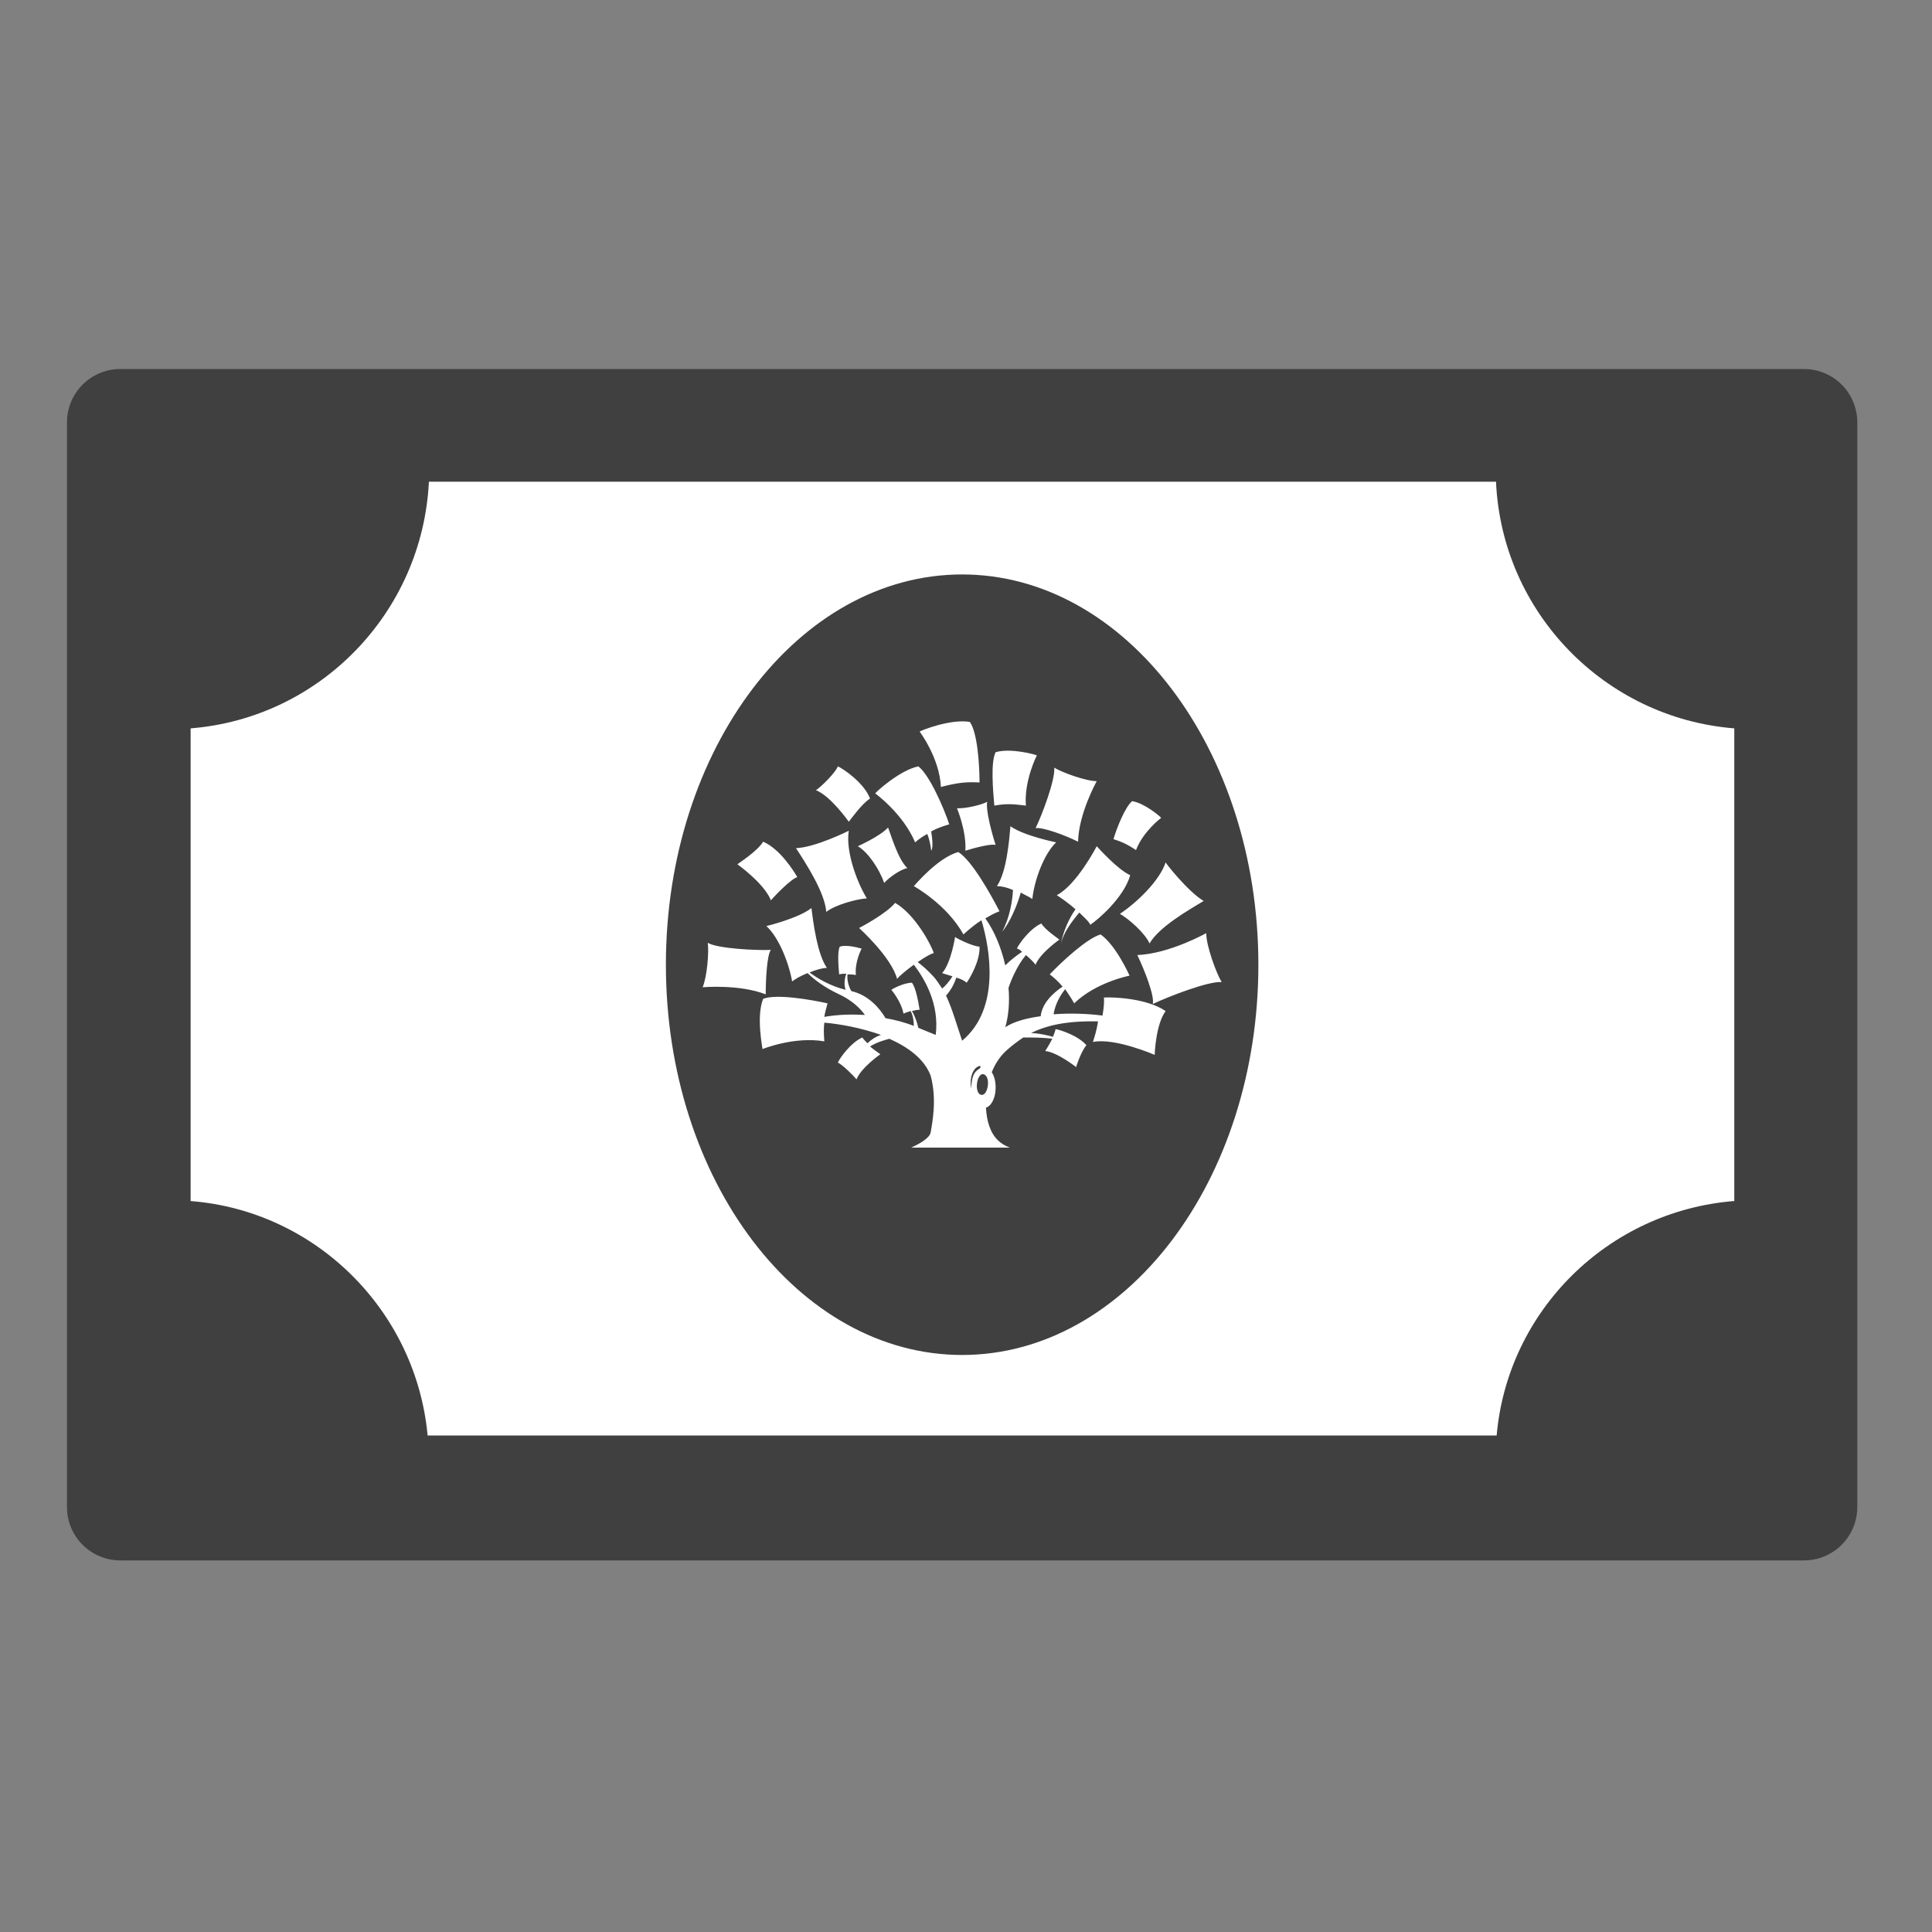
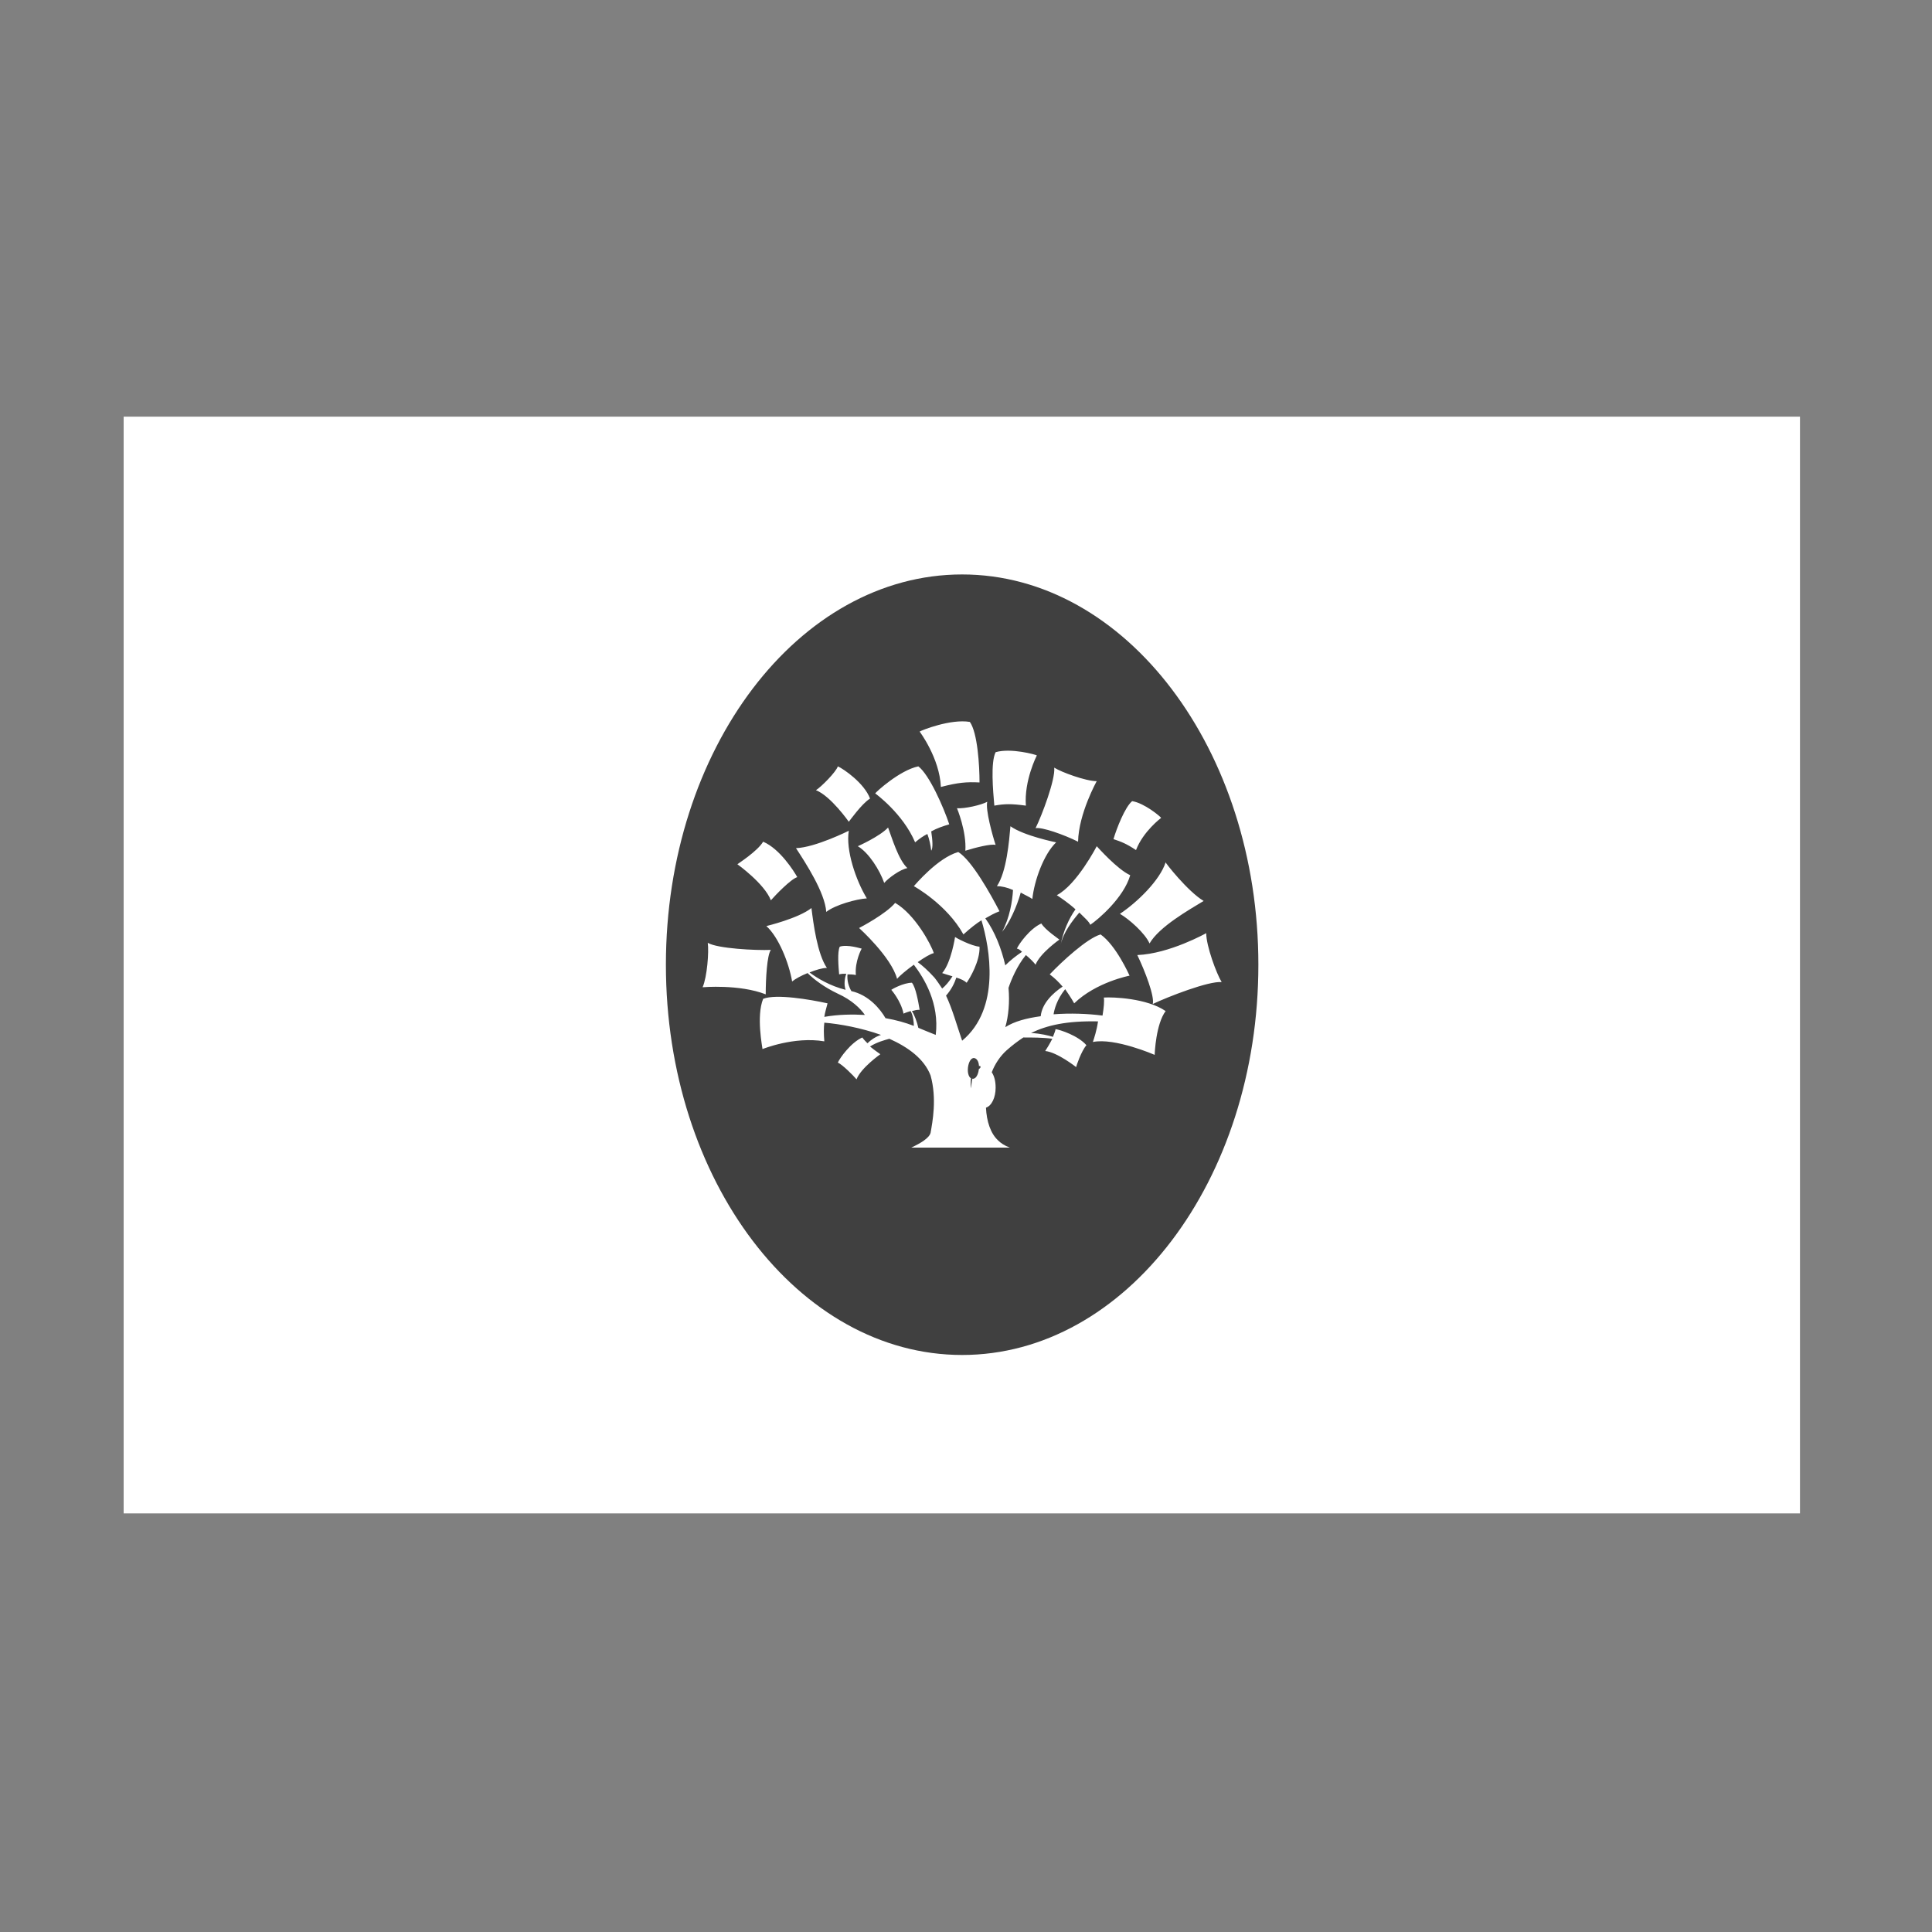
<svg xmlns="http://www.w3.org/2000/svg" xml:space="preserve" id="Layer_1" x="0" y="0" version="1.1" viewBox="0 0 300 300">
  <rect x="0" y="0" width="300" height="300" fill="#808080" stroke="none" />
  <g>
    <path fill="#FFF" d="M19.2 64.7h260.3V235H19.2z" />
    <g>
      <g>
-         <path fill="#404040" d="M280.1 57.3H18.7c-4.6 0-8.3 3.7-8.3 8.3V234c0 4.6 3.7 8.3 8.3 8.3h261.4c4.6 0 8.3-3.7 8.3-8.3V65.6c0-4.6-3.7-8.3-8.3-8.3zm-10.9 129.2c-19.5 1.6-35.1 17-36.8 36.4h-166C64.6 203.5 49 188 29.6 186.5v-73.4c20.1-1.6 36-18 37-38.3h165.7c.9 20.3 16.9 36.7 37 38.3v73.4z" />
-       </g>
-       <path fill="#404040" d="M152 166c-.8.5-1.1 1.2-1.2 3-.3-1.7.3-3.3 1.4-3.5-.1 0 .3.2-.2.5zM153.4 168.5c-.1.9-.5 1.6-1 1.5-.5 0-.8-.8-.7-1.7.1-.9.5-1.6 1-1.5.5.1.8.8.7 1.7z" />
+         </g>
+       <path fill="#404040" d="M152 166c-.8.5-1.1 1.2-1.2 3-.3-1.7.3-3.3 1.4-3.5-.1 0 .3.2-.2.5zc-.1.9-.5 1.6-1 1.5-.5 0-.8-.8-.7-1.7.1-.9.5-1.6 1-1.5.5.1.8.8.7 1.7z" />
      <path fill="#404040" d="M149.4 89.2c-25.4 0-46 27.1-46 60.6s20.6 60.6 46 60.6 46-27.1 46-60.6c0-33.4-20.6-60.6-46-60.6zm37.5 50.7c-2.3 1.4-6.9 4-8.4 6.6-.7-1.6-3.2-3.8-4.6-4.6 2.7-1.8 6.2-5.2 7.1-8-.1 0 3.4 4.5 5.9 6zm-11.1-15.5c1.9.3 4.4 2.4 4.5 2.6 0 0-2.8 2.1-3.9 5-1.5-1-2.3-1.3-3.5-1.7.5-1.7 1.8-5 2.9-5.9zm-.3 11.5c-1 3.5-5 6.9-6.2 7.7-.2-.5-.9-1.1-1.7-1.9-1.1 1.3-2.5 3.1-2.9 5 .4-2.1 1.3-4.1 2.3-5.5-1.1-1-2.3-1.8-2.9-2.2 3.1-1.6 6.2-7.6 6.2-7.6.2.2 3.2 3.6 5.2 4.5zm-5.2-14.6s-2.8 5-2.9 9.4c-2.2-1.1-5.6-2.3-6.6-2.1 1-2 3.1-7.6 2.9-9.4 1.1.7 4.9 2.1 6.6 2.1zm-15.5 16.3c1.5-2.2 1.9-7 2.1-9.3 2.1 1.5 7.1 2.5 7.1 2.5-1.9 1.8-3.4 5.9-3.7 8.8-.4-.3-1.1-.6-1.8-1-.6 2.2-1.8 4.8-2.9 6.1 1.2-2.2 1.6-4.8 1.7-6.5-.9-.4-1.8-.6-2.5-.6zm-.2-20.8c2.4-.7 6.3.4 6.4.5 0 0-2 3.9-1.7 7.8-2.2-.3-3.3-.3-4.9 0-.2-2.3-.6-6.7.2-8.3zm0 14.4c-.7-.2-3.1.4-4.7.9.2-3-1.3-6.6-1.3-6.6 1.2.1 3.8-.5 4.7-1-.3 1.2.8 5.2 1.3 6.7zm-4-19.1c1.2 1.7 1.5 6.8 1.5 9.4-2-.1-3.3 0-6 .7-.2-4.5-3.3-8.6-3.3-8.6.3-.2 4.8-2 7.8-1.5zm-8 6.9c1.7 1.3 3.9 6.3 4.8 9-1 .3-1.9.6-2.8 1.1.2 1.3.3 2.6 0 3-.1-.9-.3-1.8-.6-2.6-.6.3-1.2.7-1.9 1.3-1.9-4.5-6.2-7.6-6.2-7.6.1-.2 3.8-3.6 6.7-4.2zm-1.7 15.8c-1.1.2-2.9 1.5-3.6 2.3-.7-2-2.4-4.7-4.1-5.7 0 0 3.4-1.5 4.7-2.9.6 1.6 1.6 5 3 6.3zM130.1 119c.9.4 4.1 2.6 5 5-1.3.8-3.2 3.5-3.3 3.6 0 0-2.8-4-5.1-4.9.8-.5 3.1-2.8 3.4-3.7zm1.7 10c-.5 3 1.1 7.7 2.8 10.5-1.6.1-4.9 1-6.3 2.1-.2-3-3.2-7.6-4.7-9.9 3-.1 8.2-2.7 8.2-2.7zm-13.3 1.7c2.6 1.1 4.8 4.6 5.3 5.5-1 .3-3.4 2.8-4.1 3.6-1-2.6-5.2-5.6-5.2-5.6.1-.1 3.1-2 4-3.5zm-9.4 22.6c.7-1.6 1-5.5.8-6.9 1.5.9 7.5 1.2 9.8 1.1-.6.8-.8 4.5-.8 6.9-4.1-1.6-9.8-1.1-9.8-1.1zm70.2 10.5s-6.2-2.7-9.6-2c.2-.6.6-1.8.8-3.2-4.9-.1-7.9.6-10.4 1.8 1.6.1 2.7.4 3.4.6.2-.5.4-1 .4-1.2.7.1 3.5 1 4.8 2.5-.8.9-1.6 3.3-1.6 3.4 0 0-2.9-2.3-4.8-2.5.2-.3.7-1.1 1.1-1.9-1.4-.2-3.1-.2-4.5-.2-.9.6-1.7 1.2-2.6 2-1 .9-1.8 2.1-2.3 3.4.4.6.6 1.4.6 2.4 0 1.5-.6 2.8-1.5 3.1.1 2.1.7 4 1.9 5.1.4.4 1 .8 1.8 1.1h-15.3c1.5-.7 2.8-1.5 3-2.3.3-1.7 1-5.3 0-8.9-1-2.6-3.5-4.4-6.4-5.7-.7.2-1.9.5-3 1.2.7.6 1.5 1.1 1.6 1.2 0 0-3 2.1-3.7 3.9-.5-.6-2.2-2.3-2.9-2.6.3-.7 2-3.1 3.8-3.9.2.3.5.6.8.9.5-.5 1.2-1 2.1-1.3-3.1-1.1-6.4-1.7-8.8-1.9-.1.8-.1 1.7 0 2.9-4.7-.8-9.6 1.2-9.6 1.2 0-.2-1-5.1.1-7.8 2-.8 7.3.1 10 .7-.2.8-.4 1.4-.5 2.1 2.3-.4 4.4-.4 6.3-.3-.7-1-2-2.3-4.2-3.3-2.1-1-3.7-2.2-4.7-3.2-1 .4-1.9.9-2.4 1.3-.5-2.9-2.1-6.9-4-8.6 0 0 5-1.2 7-2.8.3 2.4.9 7.1 2.4 9.3-.7 0-1.7.3-2.7.7 1.2.9 3.2 2.1 5.6 2.7-.3-.9-.1-1.9.1-2.5-.4 0-.7 0-1.1.1-.1-1.2-.3-3.5.1-4.3 1.2-.4 3.3.3 3.4.3 0 0-1.1 2-.9 4.1-.5-.1-.9-.1-1.3-.1-.1 1 .2 1.9.6 2.6 2.7.6 4.5 2.8 5.3 4.2 1.7.3 3.1.7 4.4 1.2 0-.6-.1-1.6-.5-2.3-.3.1-.7.2-1.1.4-.4-2-1.9-3.7-1.9-3.7.1-.1 1.9-1.1 3.2-1.1.6.7 1 3 1.2 4.2-.5 0-.8.1-1.2.2.4.6.8 1.7 1 2.6 1 .4 1.9.8 2.7 1.1.6-4.9-1.8-8.8-3.4-10.9-1.1.8-2.2 1.7-2.6 2.2-.9-3.4-5.9-7.9-5.9-7.9.2-.1 4.2-2.2 5.6-3.9 3.1 1.8 5.6 6.5 6 7.8-.5.1-1.5.7-2.5 1.4.7.5 1.6 1.3 2.6 2.4.4.5.8 1.1 1.2 1.7.5-.4 1.1-1.1 1.6-1.9-.7-.2-1.3-.4-1.6-.5 1.4-1.6 2-5.6 2-5.6.1.1 2.5 1.4 3.8 1.5.1 2.2-1.5 4.9-2 5.6-.3-.3-.9-.6-1.6-.8-.3.9-.8 1.9-1.6 2.8 1 2.1 1.7 4.7 2.5 7 6-5 4.3-14.4 3-18.7-.8.5-1.7 1.2-2.8 2.2-2.6-4.7-7.7-7.5-7.7-7.5.2-.2 3.7-4.4 6.9-5.3 2.1 1.3 5 6.5 6.4 9.2-.8.3-1.5.7-2.2 1.1 1.5 2.1 2.5 4.7 3.1 7.3.8-.8 1.7-1.5 2.6-2.1-.3-.3-.6-.5-.8-.5.3-.7 2-3.1 3.8-3.9.6 1 2.7 2.4 2.8 2.5 0 0-3 2.1-3.7 3.9-.2-.3-.9-1-1.5-1.5-1.4 1.7-2.3 3.9-2.7 5.1.2 2.2 0 4.4-.5 6.1 1.4-.9 3.3-1.4 5.5-1.7.2-2 1.9-3.6 3.4-4.6-.6-.7-1.2-1.3-2-1.9 1.9-2 5.8-5.6 7.9-6.2 2.4 1.7 4.4 6.2 4.5 6.4 0 0-5.2 1-8.6 4.3-.5-.9-1-1.6-1.4-2.2-1.3 1.6-1.7 3.2-1.8 3.9 2.6-.2 5.3-.1 7.6.2.2-1.2.3-2.3.2-2.8 1.4-.1 6.7.1 9.6 2.1-1.5 2-1.7 6.5-1.7 6.8zm-.3-7.9c.3-1.2-1.2-5.1-2.4-7.6 5-.2 10.7-3.4 10.7-3.4 0 2 1.6 6.3 2.4 7.6-2-.2-8.4 2.3-10.7 3.4z" />
    </g>
  </g>
</svg>